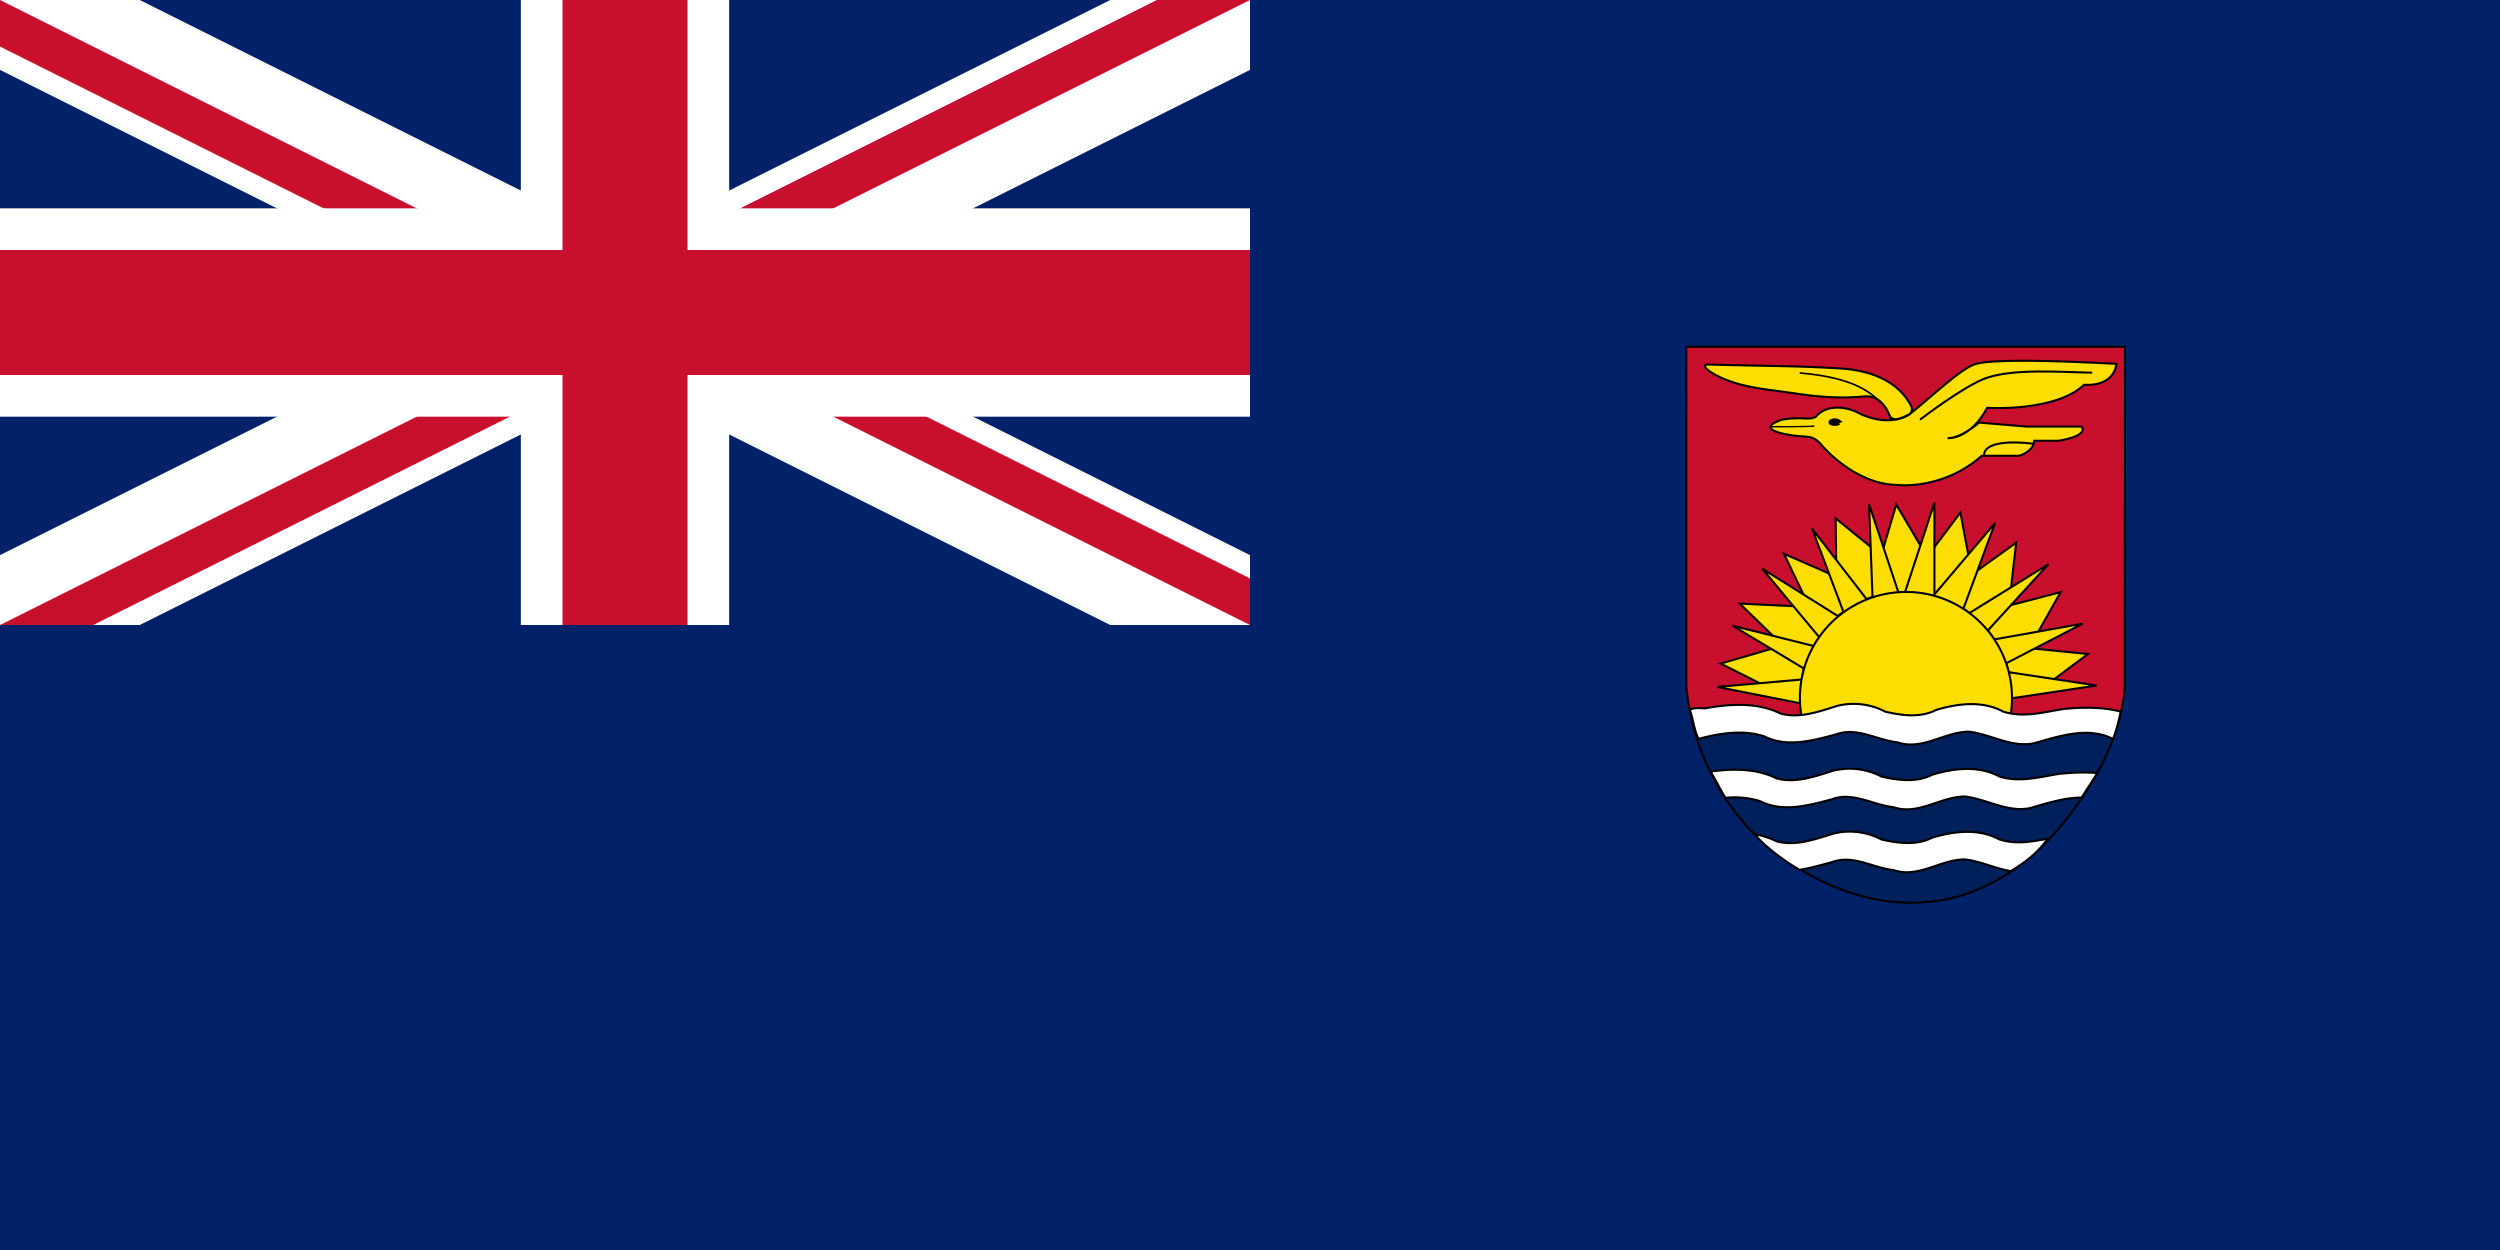
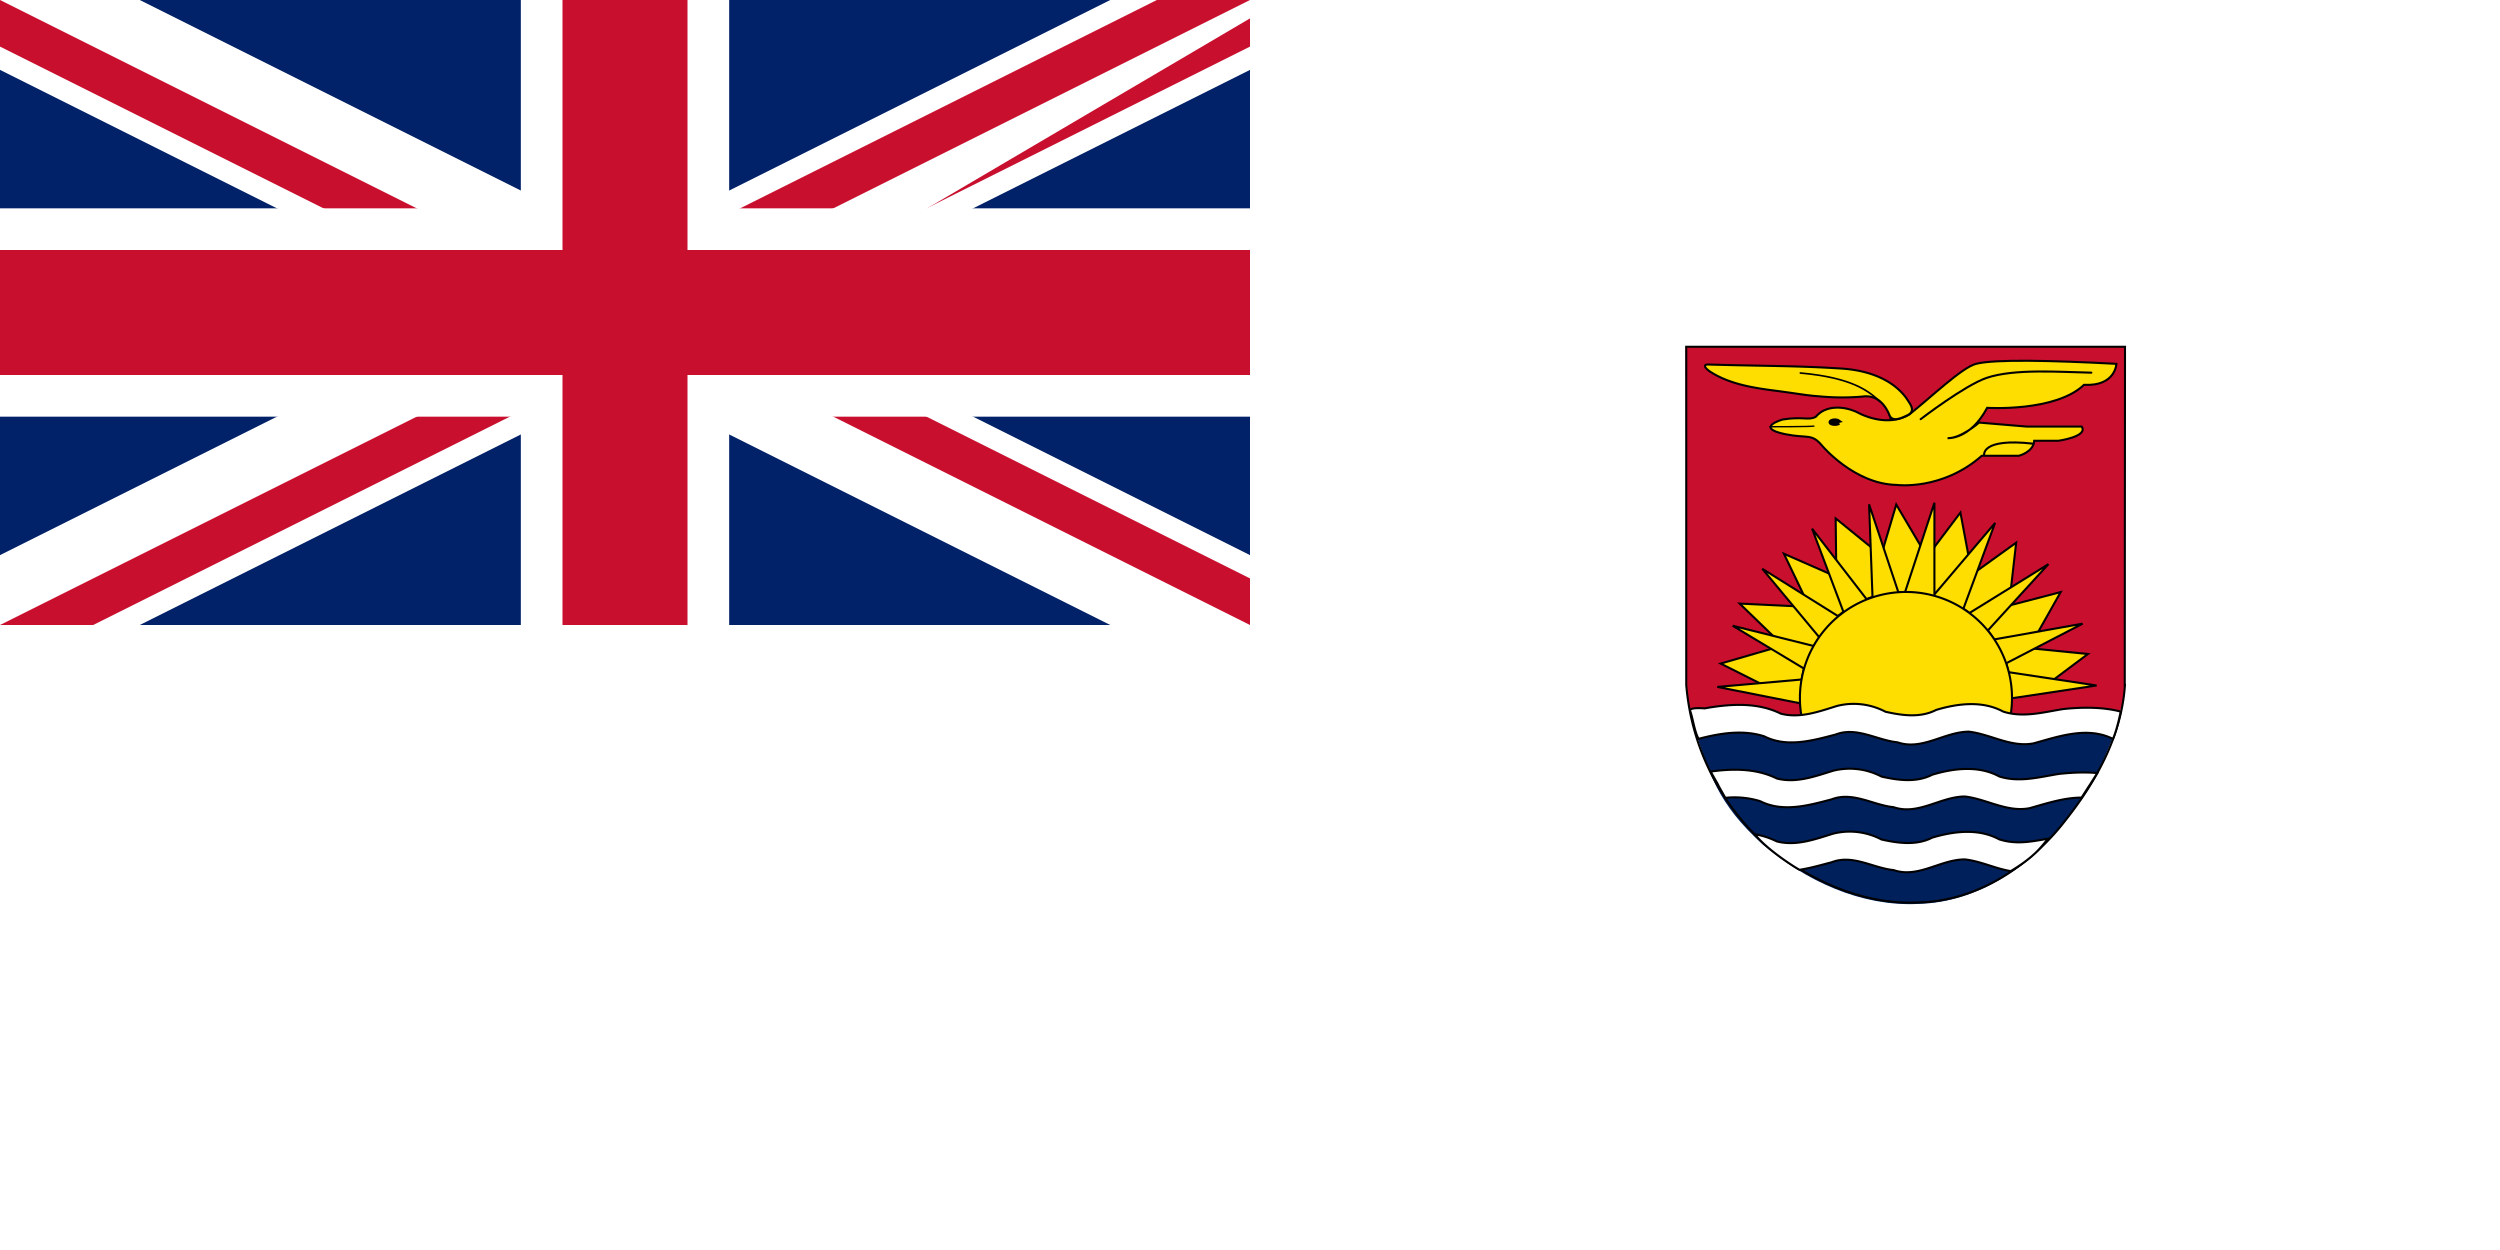
<svg xmlns="http://www.w3.org/2000/svg" baseProfile="full" viewBox="-15 -7.5 30 15" width="1200" height="600">
  <defs>
    <clipPath id="a">
      <path d="M-15-7.5h30v15h-30z" />
    </clipPath>
    <marker id="b" style="overflow:visible" orient="auto" refY="0" refX="0">
      <path style="fill-rule:evenodd;stroke:#000;stroke-width:1pt;marker-start:none" transform="scale(-.8)" d="m5.77 0-8.65 5V-5l8.65 5z" />
    </marker>
  </defs>
-   <path fill="#012169" d="M-15-7.5h30v15h-30z" />
  <g clip-path="url(#a)" transform="matrix(.5 0 0 .5 -7.5 -3.75)">
    <circle r="20" fill="#012169" />
    <path d="m-20-10 40 20m-40 0 40-20" stroke-width="3" stroke="#fff" />
    <path d="m-20-10 40 20m-40 0 40-20" stroke-width="2" stroke="#C8102E" />
-     <path d="m0 0 20 10h-3L-3 0m3 0 20-10h3L3 0M0 0l-20 10h-3L-3 0m3 0-20-10h3L3 0" fill="#fff" />
+     <path d="m0 0 20 10h-3L-3 0m3 0 20-10L3 0M0 0l-20 10h-3L-3 0m3 0-20-10h3L3 0" fill="#fff" />
    <path d="M-20 0h40M0-10v20" stroke-width="5" stroke="#fff" />
    <path d="M-20 0h40M0-10v20" stroke-width="3" stroke="#C8102E" />
  </g>
  <path style="fill:#c8102e;fill-opacity:1;fill-rule:evenodd;stroke:#000;stroke-width:0;stroke-linecap:butt;stroke-linejoin:miter;stroke-miterlimit:4;stroke-dasharray:none;stroke-opacity:1" d="M10.411.42C5.794.42 9.146.394 5.3.394l-.055-.25-.018-4.202h5.265L10.488.185l-.077.234z" transform="translate(0 .71)" />
  <path style="fill:#fedd00;fill-opacity:1;fill-rule:evenodd;stroke:#000;stroke-width:.025;stroke-linecap:butt;stroke-linejoin:miter;stroke-miterlimit:4;stroke-dasharray:none;stroke-opacity:1" d="m6.147.004-.499-.251.747-.217-.519-.503.837.04-.306-.638.629.276-.008-.7.546.444.181-.61.37.626.4-.53.139.742.53-.381-.086.755.62-.162-.38.673.707.07-.468.35-3.44.016z" transform="translate(0 .71)" />
  <path style="fill:#fedd00;fill-opacity:1;fill-rule:evenodd;stroke:#000;stroke-width:.025;stroke-linecap:butt;stroke-linejoin:miter;stroke-miterlimit:4;stroke-dasharray:none;stroke-opacity:1" d="m6.62.233-1.012-.2L6.62-.056l.026-.132-.854-.513.972.243.067-.105-.684-.822.907.567.067-.05-.376-.998.653.845.072-.027-.041-1.11.352 1.057.08-.005.352-1.071v1.1l.728-.858-.38 1.029.073.052.947-.586-.727.796.077.107 1.061-.189-.917.475.027.107 1.057.16-.995.15L6.62.233z" transform="translate(0 .71)" />
  <path style="fill:#fedd00;fill-opacity:1;stroke:#000;stroke-width:.025;stroke-miterlimit:4;stroke-dasharray:none;stroke-opacity:1" d="M9.144.166a1.272 1.272 0 1 1-2.545 0 1.272 1.272 0 0 1 2.545 0z" transform="translate(0 .71)" />
  <path style="fill:#00205b;fill-opacity:1;fill-rule:evenodd;stroke:#000;stroke-width:0;stroke-linecap:butt;stroke-linejoin:miter;stroke-miterlimit:4;stroke-dasharray:none;stroke-opacity:1" d="M10.407.52c-.244.575-.26.66-.621 1.12-.421.55-1.055.978-1.764.997-.692.035-1.352-.278-1.871-.715-.535-.487-.643-.83-.856-1.52l5.112.117z" transform="translate(0 .71)" />
  <path style="fill:none;fill-rule:evenodd;stroke:#000;stroke-width:.025;stroke-linecap:butt;stroke-linejoin:miter;stroke-miterlimit:4;stroke-dasharray:none;stroke-opacity:1" d="M10.498.03c-.045.594-.341 1.132-.703 1.592-.42.55-1.055.978-1.764.997-.691.035-1.351-.278-1.87-.715A2.89 2.89 0 0 1 5.235.008v-4.057h5.265l-.003 4.08z" transform="translate(0 .71)" />
  <path style="fill:#fedd00;fill-opacity:1;fill-rule:evenodd;stroke:#000;stroke-width:.025;stroke-linecap:butt;stroke-linejoin:miter;stroke-miterlimit:4;stroke-dasharray:none;stroke-opacity:1" d="M10.008-3.592c-.344.328-1.162.276-1.162.276-.206.386-.475.364-.475.364.161.005.378-.187.378-.187l.573.048h.658c.081.12-.278.17-.278.17h-.291c-.009.136-.184.18-.184.18h-.445c-.48.422-1.023.35-1.023.35-.509-.01-.895-.472-.895-.472-.125-.15-.172-.082-.442-.137-.376-.078-.03-.176-.03-.176.244-.039.309.015.397-.032.116-.139.32-.13.474-.066.194.106.445.158.646.04.264-.209.636-.568.804-.61.221-.057.898-.041 1.684 0 0 0-.01.272-.389.252z" transform="translate(0 .71)" />
  <path style="fill:none;fill-rule:evenodd;stroke:#000;stroke-width:.025;stroke-linecap:round;stroke-linejoin:miter;stroke-miterlimit:4;stroke-dasharray:none;stroke-opacity:1" d="M8.048-3.18s.526-.404.79-.495c.335-.114.885-.07 1.258-.063" transform="translate(0 .71)" />
  <path style="fill:none;fill-rule:evenodd;stroke:#000;stroke-width:.025;stroke-linecap:butt;stroke-linejoin:miter;stroke-miterlimit:4;stroke-dasharray:none;stroke-opacity:1" d="M8.81-2.747s-.044-.21.587-.139" transform="translate(0 .71)" />
  <path style="fill:none;fill-rule:evenodd;stroke:#000;stroke-width:.043px;stroke-linecap:butt;stroke-linejoin:miter;marker-mid:url(#b);marker-end:none;stroke-opacity:1" d="M6.597-3.703s1.026.045 1.101.526" transform="translate(0 .71)" />
  <path style="fill:#fedd00;fill-opacity:1;fill-rule:evenodd;stroke:#000;stroke-width:.025;stroke-linecap:butt;stroke-linejoin:miter;stroke-miterlimit:4;stroke-dasharray:none;stroke-opacity:1" d="M6.339-3.517c-.276-.035-.567-.076-.808-.227-.044-.027-.112-.087-.039-.092.686.02 1.083.014 1.624.05.283.021.587.117.761.355.039.064.124.154.007.206-.064.03-.181.09-.214-.012-.065-.152-.174-.235-.32-.214a2.874 2.874 0 0 1-.486 0c-.201-.016-.174-.018-.525-.066z" transform="translate(0 .71)" />
  <path style="fill:none;fill-rule:evenodd;stroke:#000;stroke-width:.017;stroke-linecap:round;stroke-linejoin:miter;stroke-miterlimit:4;stroke-dasharray:none;stroke-opacity:1" d="M6.24-3.089s.506 0 .526-.008" transform="translate(0 .71)" />
  <path style="fill:#000;fill-opacity:1;stroke:#000;stroke-width:.043;stroke-miterlimit:4;stroke-dasharray:none;stroke-opacity:1" d="M7.067-3.134c-.01.01-.036.015-.06.013-.026-.002-.044-.011-.044-.022-.001-.01.015-.02.04-.024.024-.003.05.002.062.011l-.047.012.05.01z" transform="translate(0 .71)" />
  <path style="fill:#fff;fill-rule:evenodd;stroke:#000;stroke-width:.025;stroke-linecap:butt;stroke-linejoin:miter;stroke-miterlimit:4;stroke-dasharray:none;stroke-opacity:1" d="M10.356.657C10.052.504 9.71.625 9.404.71c-.27.053-.516-.11-.777-.14-.292 0-.56.23-.856.128-.248-.025-.49-.191-.743-.094-.276.073-.586.16-.857.022-.257-.083-.533-.037-.788.03-.05-.09-.069-.25-.101-.335-.014-.036.098-.037.171-.03.303-.054.633-.078.917.063.23.06.459-.026.676-.093a.818.818 0 0 1 .58.07c.199.045.42.076.608-.022.26-.078.557-.114.804.02.238.077.482.008.718-.03.223-.024.474-.027.692.03 0 0-.036.193-.092.328zM9.979 1.361c-.21 0-.425.071-.623.127-.271.053-.517-.11-.777-.14-.292 0-.56.23-.856.128-.248-.025-.49-.191-.743-.094-.276.073-.586.16-.858.022a1.05 1.05 0 0 0-.418-.04c-.171-.301.005.002-.176-.315.267-.037.548-.039.794.083.23.06.459-.026.676-.093a.818.818 0 0 1 .58.07c.199.045.42.075.608-.022.259-.078.557-.114.804.02.238.077.482.008.718-.03.152-.016.306-.024.459-.01-.186.296-.002.003-.188.294zM9.128 2.243c-.185-.03-.363-.12-.55-.14-.291-.001-.56.23-.855.128-.248-.025-.49-.192-.743-.094-.12.031-.26.072-.385.09-.018-.004-.387-.233-.537-.426a.98.98 0 0 1 .264.086c.23.06.459-.026.676-.093a.818.818 0 0 1 .58.07c.199.045.42.075.608-.022.259-.078.557-.114.804.02.204.066.383.028.588-.008-.077.085-.142.204-.45.39z" transform="translate(0 .71)" />
  <path style="fill:none;fill-opacity:1;fill-rule:evenodd;stroke:#000;stroke-width:.02;stroke-linecap:round;stroke-linejoin:round;stroke-miterlimit:7.8;stroke-dasharray:none;stroke-opacity:1" d="M7.56-3.391c-.13-.12-.322-.286-.956-.343" transform="translate(0 .71)" />
</svg>